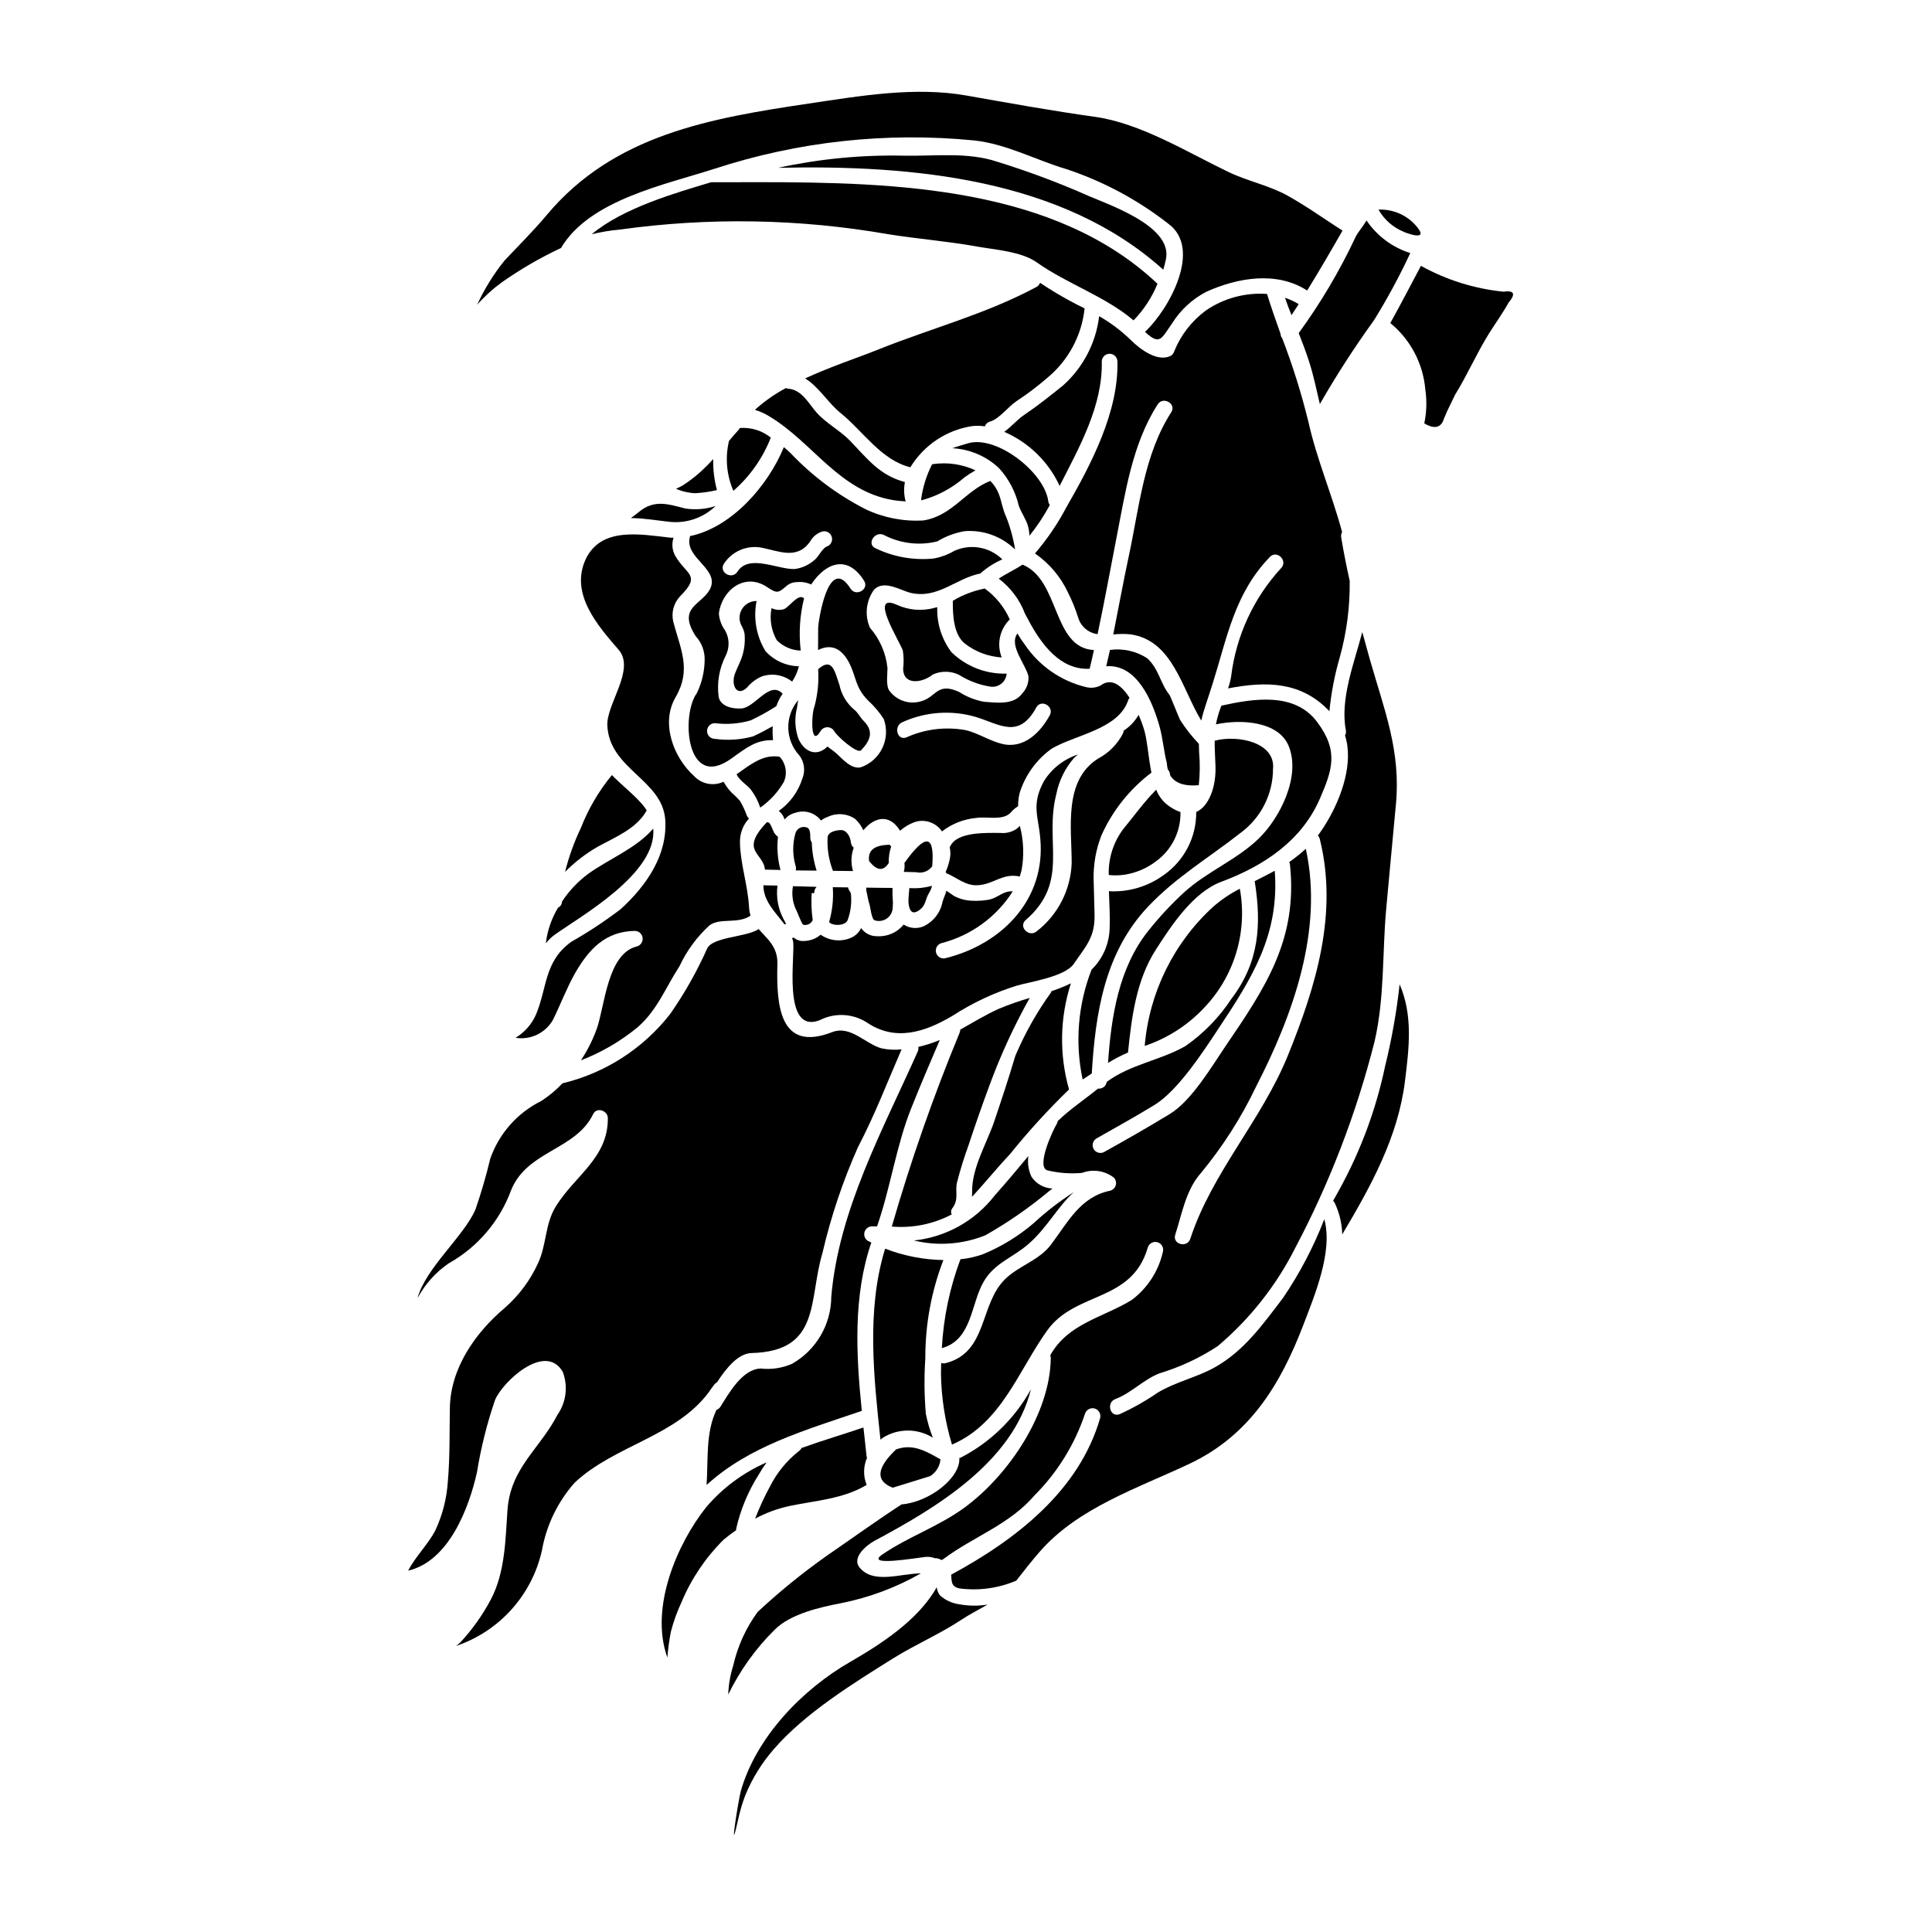
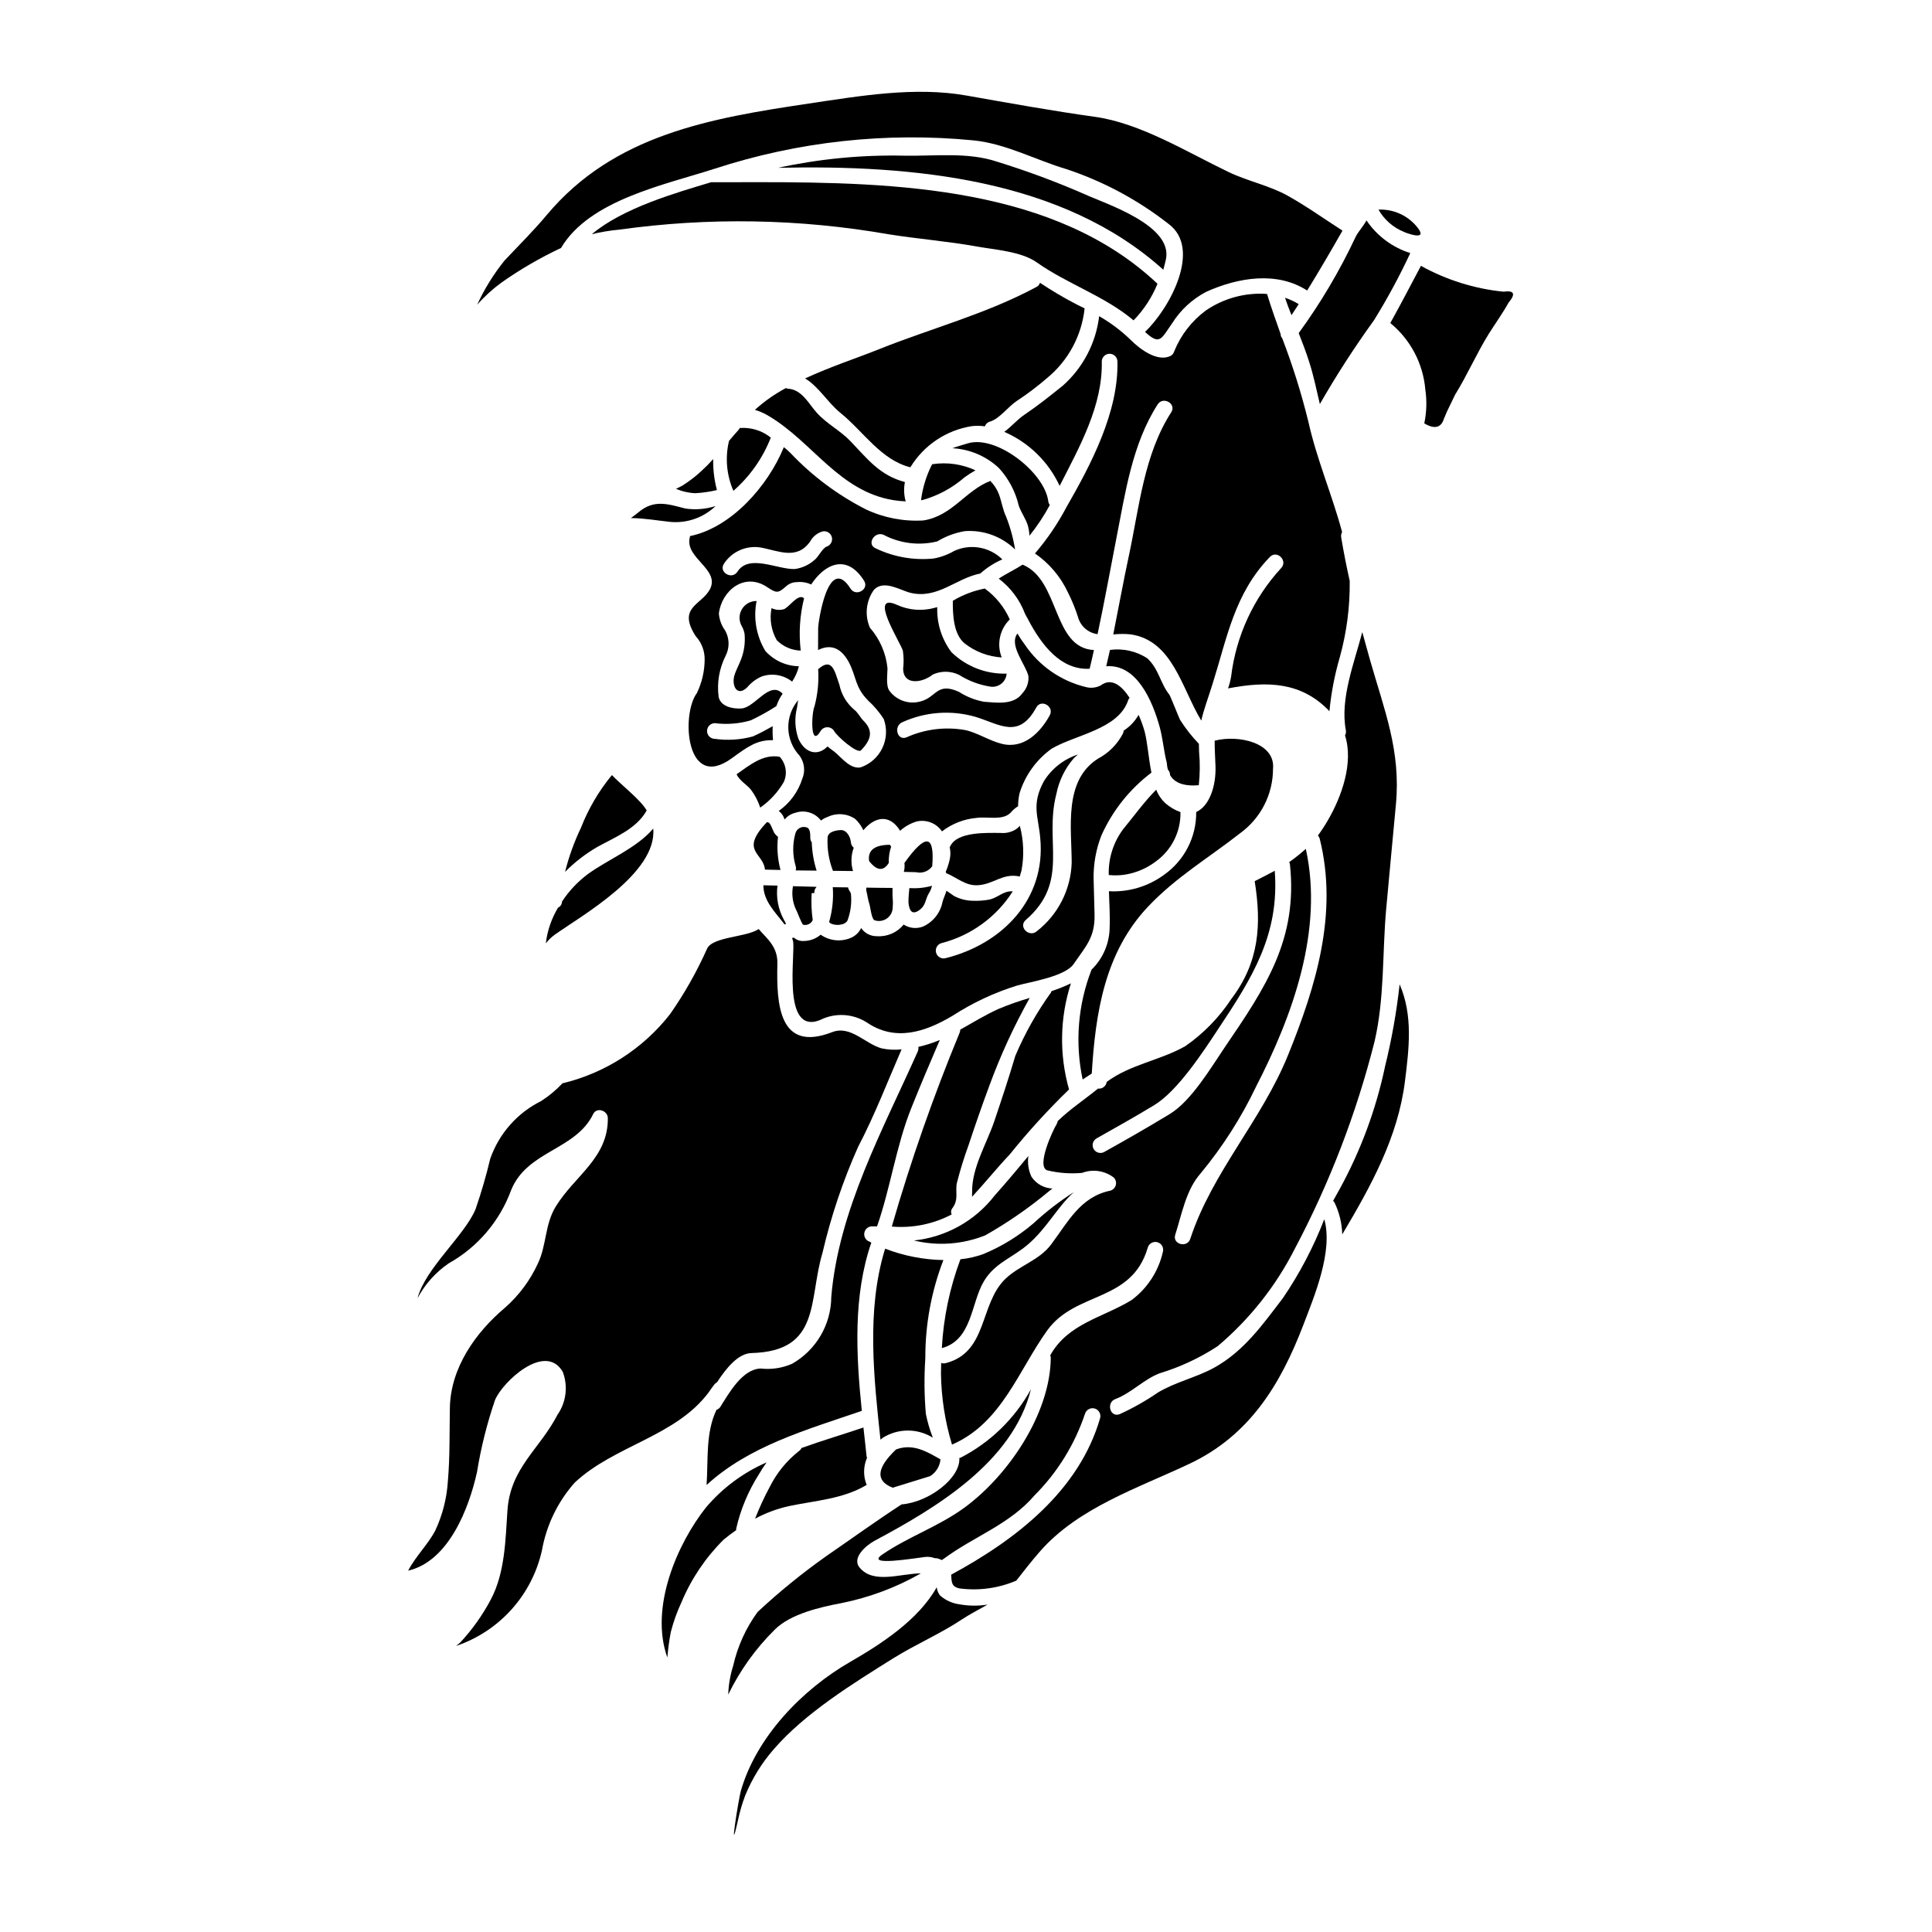
<svg xmlns="http://www.w3.org/2000/svg" fill="#000000" width="800px" height="800px" version="1.1" viewBox="144 144 512 512">
  <g>
    <path d="m404.95 299.95c-0.055 0-0.082 0.027-0.137 0.051-2.934 0.59-5.742 1.676-8.309 3.215-0.027 3.656 0.164 8.918 3.184 11.332 2.816 2.184 6.223 3.469 9.781 3.684-1.387-3.484-0.543-7.457 2.133-10.082-1.457-3.273-3.75-6.102-6.652-8.199z" />
    <path d="m416.14 307.6c0.168 0.219 0.301 0.461 0.395 0.719 3.492 6.566 8.531 13.301 16.23 12.91 0.395-1.633 0.789-3.293 1.137-4.961-11.055-0.555-8.977-18.617-18.926-22.633-2.047 1.359-4.348 2.383-6.297 3.711v0.004c3.133 2.359 5.535 5.559 6.926 9.227 0.18 0.328 0.348 0.691 0.535 1.023z" />
    <path d="m338.6 323.06c-0.746 2.754 0.789 5.676 3.438 3.074h-0.004c1.047-1.258 2.375-2.246 3.883-2.883 2.731-0.922 5.742-0.402 8.004 1.387 0.828-1.246 1.438-2.625 1.801-4.074-3.398-0.051-6.621-1.52-8.891-4.047-2.402-3.969-3.231-8.691-2.328-13.242-1.605-0.027-3.102 0.816-3.91 2.203-0.812 1.387-0.809 3.106 0.004 4.488 0.344 0.621 0.59 1.293 0.719 1.992 0.227 2.367-0.113 4.75-0.996 6.957-0.441 1.148-1.438 3.09-1.719 4.144z" />
    <path d="m421.8 276.8c-0.996-7.594-13.715-17.562-21.273-15.32-1.332 0.418-2.754 0.789-4.156 1.305 4.609 0.23 8.992 2.098 12.355 5.262 2.578 2.82 4.391 6.254 5.262 9.977 0.637 1.859 1.914 3.519 2.438 5.371h-0.004c0.223 0.844 0.355 1.707 0.395 2.578 2.047-2.543 3.852-5.269 5.402-8.145-0.238-0.293-0.387-0.652-0.418-1.027z" />
    <path d="m452.99 212.68c1.832-9.027-16.039-14.68-21.527-17.203h0.004c-7.566-3.305-15.312-6.18-23.199-8.617-7.812-2.633-16.621-1.438-24.766-1.605-11.18-0.238-22.348 0.84-33.277 3.215 35.656-0.809 75.328 2.906 102.06 27.008 0.262-0.938 0.512-1.879 0.703-2.797z" />
    <path d="m315.38 358.77c-0.504-0.809-1.086-1.559-1.746-2.246-2.16-2.363-5.016-4.598-7.477-7.121v0.004c-3.457 4.191-6.223 8.902-8.199 13.965-1.793 3.742-3.207 7.66-4.211 11.688 2.547-2.574 5.426-4.801 8.562-6.617 4.66-2.578 10.395-4.797 13.07-9.672z" />
    <path d="m391.21 322.75c2.207-1 4.742-0.969 6.926 0.082 2.562 1.621 5.43 2.691 8.422 3.148 1.023 0.125 2.051-0.176 2.848-0.828 0.797-0.656 1.289-1.605 1.363-2.633h-0.059c-5.422 0.152-10.676-1.895-14.562-5.68-2.59-3.43-3.922-7.644-3.766-11.938-0.277 0.078-0.582 0.164-0.859 0.219-3.234 0.863-6.672 0.586-9.727-0.789-7.871-3.606 0.691 9.668 1.473 12.102v0.004c0.234 1.562 0.262 3.152 0.078 4.723-0.008 4.555 5.066 3.859 7.863 1.59z" />
    <path d="m325.66 278.77c-4.516-1.133-8.266-2.551-12.465 0.996-0.395 0.336-1.109 0.891-1.996 1.523 3.543 0.031 7.258 0.691 10.5 1.027 4.402 0.387 8.754-1.148 11.938-4.211-2.574 0.828-5.301 1.055-7.977 0.664z" />
    <path d="m333.01 265.66c-1.023 1.141-2.106 2.234-3.242 3.266-1.527 1.402-3.18 2.664-4.934 3.769-0.469 0.277-1.078 0.555-1.688 0.832 1.617 0.711 3.352 1.109 5.117 1.18 1.93-0.109 3.852-0.387 5.734-0.832-0.715-2.676-1.051-5.445-0.988-8.215z" />
    <path d="m345.47 358.02c2.562-1.781 4.699-4.106 6.258-6.812 0.992-2.238 0.559-4.852-1.105-6.652-4.406-0.789-7.949 2.215-11.414 4.629 0.637 1.574 2.754 2.824 3.738 4.016 1.105 1.457 1.957 3.086 2.523 4.82z" />
    <path d="m384.01 276.87c-0.465-1.664-0.531-3.418-0.199-5.117-6.691-1.801-9.809-6.016-14.406-10.809-2.711-2.856-6.371-4.652-9-7.617-2.078-2.328-3.91-6.098-7.539-6.316-0.207-0.023-0.414-0.078-0.609-0.164-2.957 1.578-5.711 3.516-8.199 5.762 1.305 0.395 2.551 0.953 3.715 1.664 11.605 6.898 18.59 19.922 32.996 22.273h-0.004c1.074 0.168 2.16 0.277 3.246 0.324z" />
    <path d="m421.46 244.21c5.625-4.609 9.207-11.25 9.973-18.48-0.789-0.414-1.574-0.789-2.363-1.18h0.004c-3.254-1.695-6.414-3.57-9.465-5.609-0.148 0.484-0.488 0.887-0.941 1.109-13.355 7.176-27.762 10.91-41.695 16.484-5.57 2.242-12.855 4.625-19.617 7.754 3.633 2.188 5.988 6.398 9.445 9.199 6.016 4.875 10.668 12.41 18.453 14.352 3.566-5.863 9.539-9.855 16.32-10.91 1.141-0.121 2.293-0.105 3.43 0.055 0.203-0.617 0.703-1.086 1.332-1.25 2.441-0.664 4.902-4.016 7.086-5.457v0.004c2.809-1.848 5.492-3.875 8.039-6.07z" />
    <path d="m340.02 257.43c-0.051 0.148-0.129 0.289-0.223 0.414-0.859 0.941-1.715 1.941-2.578 2.965-0.027 0.082-0.055 0.164-0.082 0.277-0.988 4.348-0.559 8.898 1.219 12.988 4.387-3.84 7.789-8.676 9.918-14.102-2.324-1.871-5.281-2.781-8.254-2.543z" />
    <path d="m391.15 267.01c-0.027 0.027-0.055 0-0.109 0-0.055 0.109-0.109 0.191-0.164 0.305-1.395 2.805-2.324 5.816-2.754 8.918 0.027 0.117 0.047 0.238 0.055 0.363 4.223-1.137 8.129-3.223 11.426-6.094 0.93-0.68 1.898-1.301 2.906-1.859-3.543-1.641-7.492-2.211-11.359-1.633z" />
    <path d="m332.43 192.3c-9.117 2.754-23.246 6.734-31.609 13.777v-0.004c2.41-0.594 4.863-1 7.34-1.219 23.664-3.309 47.703-2.898 71.242 1.219 7.812 1.246 15.766 1.859 23.551 3.269 4.625 0.832 11.719 1.301 15.742 4.156 8.227 5.812 18.008 8.918 25.707 15.402 2.715-2.793 4.871-6.086 6.344-9.695-27.066-25.586-69.23-26.926-105.66-26.926-4.316-0.008-8.551 0.02-12.652 0.02z" />
-     <path d="m447.36 421.18c5.898-1.977 11.227-5.363 15.516-9.863 8.184-8.406 11.797-20.25 9.695-31.789-2.543 1.289-4.914 2.891-7.062 4.766-10.477 9.57-16.957 22.742-18.148 36.887z" />
    <path d="m422.65 406.67c-0.055 0.109-0.055 0.219-0.109 0.332v-0.004c-3.777 5.234-6.953 10.875-9.473 16.82-1.719 5.816-3.629 11.578-5.57 17.32-1.941 5.738-5.957 12.355-5.871 18.59 0 0.527 0 0.969-0.027 1.438 3.438-3.711 6.594-7.644 10.055-11.301v-0.004c4.859-6.035 10.086-11.762 15.652-17.148-2.621-9.215-2.449-19.004 0.496-28.117-1.668 0.801-3.391 1.492-5.152 2.074z" />
    <path d="m394.01 477.93c-5.281-0.094-10.504-1.113-15.43-3.016l-0.164 0.496c-4.793 16.016-2.856 33.578-1.082 50.117 0.191-0.137 0.395-0.336 0.609-0.5 4.055-2.543 9.203-2.555 13.27-0.023-0.805-2.051-1.422-4.164-1.855-6.32-0.422-4.902-0.465-9.828-0.137-14.738-0.031-8.895 1.59-17.715 4.789-26.016z" />
    <path d="m490.95 239.92c1.18 3.656 1.941 7.422 2.824 11.168v-0.004c4.391-7.652 9.18-15.07 14.352-22.219 3.551-5.734 6.762-11.676 9.613-17.793-4.734-1.5-8.824-4.551-11.609-8.66-0.789 1.496-2.328 3.148-2.91 4.434-4.191 8.938-9.23 17.453-15.051 25.43 0.977 2.519 1.969 5.039 2.781 7.644z" />
-     <path d="m493.74 355.75c3.32-7.648 5.117-12.719-0.691-20.422-5.957-7.977-16.82-6.203-25.348-4.328-0.082 0.246-0.195 0.469-0.281 0.691-0.512 1.387-0.906 2.816-1.18 4.269 6.949-1.473 16.531-0.691 19.223 5.625 3.41 8.059-2.297 19.223-7.871 24.629-5.789 5.625-13.715 8.754-19.723 14.211v-0.004c-3.43 3.144-6.606 6.555-9.504 10.191-7.894 9.84-9.891 22.828-10.723 35.074 1.691-1.055 3.461-1.973 5.293-2.754 0.941-9.305 2.188-19.25 7.426-27.34 4.043-6.297 9.84-15.125 17.258-17.898 11.27-4.188 21.301-10.867 26.121-21.945z" />
    <path d="m516.04 205.45c0.445 0.219 6.453 2.551 3.711-1.023-2.473-3.234-6.371-5.055-10.441-4.875 1.52 2.664 3.891 4.742 6.731 5.898z" />
    <path d="m381.46 528.12c-5.207 4.957-5.488 8.336-0.887 10.137 3.32-1.023 6.648-2.047 9.941-3.07v-0.004c1.547-0.973 2.551-2.613 2.719-4.434-3.66-2.078-7.289-4.297-11.773-2.629z" />
    <path d="m434.07 386.46c-0.082-3.098-0.164-6.231-0.246-9.332h-0.004c-0.094-3.992 0.602-7.969 2.047-11.691 2.945-6.59 7.512-12.328 13.273-16.676-0.789-3.91-1.051-8.148-1.832-11.02-0.422-1.465-0.949-2.902-1.574-4.293-0.961 1.695-2.32 3.129-3.961 4.184 0.004 0.273-0.062 0.547-0.195 0.785-1.48 2.84-3.789 5.156-6.621 6.648-9.172 5.844-6.949 18.398-6.949 27.621v0.004c-0.246 7.109-3.633 13.742-9.254 18.105-2.023 1.742-4.961-1.18-2.938-2.969 11.773-10.195 4.848-20.609 8.117-33.355v0.004c0.691-3.551 2.305-6.856 4.68-9.586 0.336-0.305 0.691-0.637 1.055-0.941-3.762 1.23-6.969 3.754-9.051 7.121-3.336 6.223-1.453 9.172-0.938 15.074 1.523 16.098-10 28.008-25.074 31.781-1.102 0.297-2.234-0.355-2.535-1.457-0.297-1.102 0.355-2.238 1.457-2.535 7.805-2.008 14.547-6.91 18.867-13.715-2.578-0.195-3.992 1.801-6.398 2.215l-0.004 0.004c-1.391 0.242-2.801 0.336-4.211 0.277-1.73-0.027-3.43-0.465-4.961-1.273-0.637-0.418-1.305-0.941-1.996-1.387-0.277 0.969-0.715 1.832-1.051 2.965h0.004c-0.562 2.891-2.492 5.332-5.18 6.535-1.695 0.652-3.594 0.453-5.117-0.527-1.723 2.121-4.363 3.266-7.086 3.078-1.668 0.027-3.242-0.785-4.184-2.164-0.539 1.133-1.465 2.035-2.606 2.551-2.656 1.184-5.738 0.883-8.117-0.785-1.215 1.039-2.75 1.625-4.348 1.66-1.004 0.098-2-0.223-2.758-0.887-0.164 0.027-0.305 0.082-0.469 0.109 0.086 0.227 0.16 0.461 0.223 0.695 0.832 2.965-3.188 25.074 7.148 21.059v-0.004c3.922-1.988 8.598-1.777 12.328 0.555 7.566 5.207 15.457 2.684 22.855-1.719 5.312-3.441 11.074-6.137 17.121-8.008 3.543-0.996 12.742-2.363 15.012-5.785 3.059-4.504 5.606-6.934 5.469-12.922z" />
-     <path d="m291.89 384.53c-1.738 2.891-2.844 6.121-3.242 9.473 0.676-0.875 1.469-1.648 2.363-2.297 6.926-4.934 27.207-16.289 26.098-28.117-4.406 5.18-11.965 8.172-17.203 11.969l-0.004-0.004c-2.734 2.031-5.094 4.527-6.969 7.371 0.004 0.691-0.406 1.324-1.043 1.605z" />
+     <path d="m291.89 384.53c-1.738 2.891-2.844 6.121-3.242 9.473 0.676-0.875 1.469-1.648 2.363-2.297 6.926-4.934 27.207-16.289 26.098-28.117-4.406 5.18-11.965 8.172-17.203 11.969l-0.004-0.004c-2.734 2.031-5.094 4.527-6.969 7.371 0.004 0.691-0.406 1.324-1.043 1.605" />
    <path d="m375.25 469h1.18c3.574-10.234 5.043-21.301 9.086-31.387 2.441-6.094 4.961-12.023 7.539-18.008l-0.004 0.004c-1.836 0.773-3.734 1.383-5.68 1.824 0.062 0.398 0.016 0.809-0.137 1.18-9.227 20.723-21 42.078-22.938 65.074-0.043 7.332-3.992 14.082-10.363 17.715-2.606 1.152-5.477 1.594-8.312 1.273-4.848 0.109-8.395 6.453-10.695 10.113h0.004c-0.238 0.395-0.613 0.688-1.051 0.828-2.938 6.152-2.16 13.188-2.633 19.922 11.305-10.332 26.184-14.52 41.141-19.645-1.523-14.957-2.328-30.473 2.523-44.598l-0.004-0.004c-0.312-0.129-0.617-0.277-0.914-0.441-0.805-0.512-1.16-1.508-0.863-2.414 0.293-0.906 1.168-1.5 2.121-1.438z" />
-     <path d="m312.81 394.81c-7.785 1.828-8.504 15.566-10.629 21.746-1.066 2.977-2.488 5.812-4.238 8.445 5.441-2.094 10.512-5.051 15.016-8.754 5.289-4.598 7.394-10.5 11.109-16.18 1.918-4.109 4.629-7.801 7.977-10.859 2.91-2.074 7.477-0.246 10.859-2.547-0.219-0.703-0.352-1.43-0.395-2.16-0.336-6.152-2.301-11.305-2.414-17.344h0.004c-0.035-2.309 0.816-4.539 2.383-6.234-0.254-0.23-0.453-0.512-0.582-0.832-0.477-1.336-1.078-2.625-1.801-3.848-0.688-0.781-1.43-1.512-2.219-2.188-0.824-0.871-1.539-1.84-2.133-2.883-2.684 1.258-5.875 0.617-7.871-1.574-5.32-4.793-8.895-13.91-4.82-20.859 4.234-7.285 1.305-12.66-0.609-19.887v-0.004c-0.617-2.465 0.086-5.074 1.855-6.898 5.648-5.652 1.523-5.594-1.363-10.664-0.809-1.465-0.969-3.203-0.438-4.793-0.246 0-0.527 0.023-0.789 0-7.969-0.867-18.41-2.996-22.523 5.762-4.156 9.113 3.129 17.453 8.754 23.934 4.516 5.211-3.242 14.379-2.992 20.031 0.496 11.664 14.652 14.379 15.352 25.074 0.609 9.418-5.07 17.48-11.828 23.656v-0.004c-4.152 3.164-8.512 6.043-13.051 8.621-7.203 5.148-6.394 12.16-9.336 19.195-1.113 2.613-3.023 4.805-5.453 6.262 3.957 0.641 7.894-1.242 9.891-4.723 2.019-4.074 3.656-8.48 5.902-12.441 3.684-6.398 8.09-11.051 15.848-11.164v0.004c1.031 0.027 1.887 0.801 2.019 1.824 0.137 1.023-0.496 1.992-1.484 2.285z" />
    <path d="m417.36 455.87c-0.812-1.715-1.102-3.633-0.828-5.512-2.91 3.488-5.82 6.981-8.867 10.387h-0.004c-5.207 6.773-12.969 11.113-21.469 11.996 6.309 1.527 12.934 1.043 18.953-1.383 6-3.41 11.684-7.352 16.977-11.777 0.25-0.191 0.5-0.395 0.789-0.609-2.238-0.086-4.305-1.238-5.551-3.102z" />
    <path d="m373.65 529.95c-0.246-2.519-0.555-5.07-0.832-7.648-5.117 1.746-10.805 3.41-16.402 5.434-0.172 0.363-0.445 0.672-0.785 0.887-3.164 2.508-5.746 5.676-7.566 9.281-1.5 2.766-2.82 5.625-3.957 8.559 2.809-1.508 5.812-2.625 8.922-3.32 7.086-1.496 14.352-1.859 20.641-5.625-0.934-2.32-0.895-4.918 0.109-7.207-0.047-0.137-0.102-0.219-0.129-0.359z" />
    <path d="m404.76 483.52c2.883-4.848 7.512-6.152 11.719-9.781 4.988-4.293 7.731-9.891 12.105-13.824v0.004c-3.801 2.43-7.379 5.199-10.691 8.266-3.969 3.391-8.449 6.141-13.27 8.145-1.965 0.715-4.012 1.184-6.094 1.387-2.832 7.551-4.496 15.492-4.934 23.547 8.09-2.176 7.676-11.91 11.164-17.742z" />
    <path d="m400.74 447.3c1.715-5.207 3.543-10.441 5.457-15.598 2.938-8.02 6.516-15.793 10.691-23.242-2.809 0.812-5.566 1.781-8.266 2.91-3.656 1.664-6.871 3.66-10.141 5.488l0.004-0.004c-0.016 0.305-0.082 0.605-0.199 0.887-6.93 16.758-12.926 33.887-17.949 51.309 5.488 0.469 10.996-0.645 15.871-3.215-0.273-0.566-0.184-1.238 0.227-1.715 1.742-2.387 0.609-4.406 1.18-6.758 0.871-3.406 1.918-6.762 3.125-10.062z" />
    <path d="m484.54 222.91c0.527 1.555 1.109 3.106 1.715 4.602 0.637-0.969 1.305-1.941 1.914-2.91-1.141-0.703-2.356-1.27-3.629-1.691z" />
    <path d="m331.79 513.02c0.332-0.5 0.691-1.027 1.078-1.523 0.055-0.082 0.109-0.141 0.164-0.223 0.113-0.137 0.195-0.277 0.309-0.414 0.184-0.219 0.41-0.395 0.664-0.527 2.41-3.684 5.57-7.676 9.172-7.758 18.422-0.5 15.043-14.016 18.781-26.508 2.242-9.656 5.402-19.074 9.445-28.125 4.406-8.422 7.758-17.176 11.523-25.848h0.004c-1.777 0.195-3.574 0.102-5.32-0.273-4.293-1.18-8.203-6.18-13.078-4.293-14.07 5.461-14.793-7.285-14.516-18.145 0.109-4.547-2.754-6.598-4.961-9.172-3.266 2.215-12.273 1.996-13.684 5.234-2.707 6.059-5.981 11.848-9.777 17.285-7.16 9.176-17.219 15.648-28.535 18.363-1.68 1.781-3.57 3.356-5.625 4.684-6.336 3.141-11.191 8.637-13.52 15.316-1.078 4.531-2.383 9.008-3.906 13.406-2.965 7.012-13.297 15.625-15.352 23.523 1.969-3.699 4.805-6.863 8.266-9.227 7.648-4.285 13.508-11.164 16.531-19.391 4.238-10.5 17.121-10.578 21.746-20.168 0.945-1.938 3.852-0.914 3.883 1.055 0.109 10.578-8.727 15.234-13.777 23.406-2.965 4.82-2.41 10.234-4.762 15.152-2.051 4.465-5.012 8.445-8.699 11.691-7.84 6.594-14.488 16.016-14.625 26.652-0.113 6.453 0.027 12.887-0.527 19.309-0.281 4.527-1.406 8.965-3.328 13.078-1.887 3.652-5.289 6.949-7.203 10.664 10.805-2.519 16.137-16.648 18.23-26.039l0.004-0.004c1.051-6.512 2.652-12.926 4.789-19.172 1.914-4.723 13.273-15.484 17.953-7.477 1.438 3.781 0.918 8.031-1.387 11.359-4.723 9.141-12.492 14.07-13.27 25.348-0.527 7.812-0.637 16.531-4.406 23.617h0.004c-2.168 4.098-4.859 7.898-8.012 11.301-0.379 0.371-0.785 0.715-1.215 1.023 11.504-3.883 20.141-13.496 22.773-25.348 1.184-6.656 4.18-12.855 8.66-17.922 10.539-9.895 26.723-12.195 35.504-23.914z" />
    <path d="m276.93 218.86c4.973-3.5 10.242-6.562 15.746-9.145 7.566-12.801 27.652-16.758 40.699-21v0.004c22.121-7.223 45.5-9.781 68.664-7.512 8.66 0.891 16.488 5.238 24.688 7.648h-0.004c9.738 3.246 18.844 8.137 26.926 14.461 8.949 6.57 0.336 22.434-6.203 28.645 4.016 3.738 4.328 1.719 7.176-2.269 2.223-3.547 5.348-6.434 9.055-8.367 8.422-3.793 18.727-5.512 26.734-0.332 3.215-5.207 6.297-10.5 9.363-15.875-4.902-3.148-9.5-6.453-14.625-9.309-4.961-2.715-10.582-3.82-15.598-6.234-10.91-5.234-23.352-12.965-35.457-14.625-11.141-1.551-22.684-3.637-33.828-5.606-13.777-2.465-28.367 0.082-41.996 2.106-25.957 3.879-51.531 8.203-69.371 29.52-3.519 4.211-7.477 8.117-11.219 12.105v0.004c-2.887 3.582-5.312 7.508-7.231 11.688 1.934-2.203 4.109-4.184 6.481-5.906z" />
    <path d="m501.69 297.96c-0.859-3.883-1.633-7.758-2.269-11.605-0.066-0.469 0.023-0.945 0.25-1.359-2.633-9.84-6.758-19.336-8.973-29.395h-0.004c-1.836-7.461-4.141-14.801-6.898-21.969-0.273-0.305-0.422-0.699-0.418-1.109-1.242-3.492-2.492-7.012-3.602-10.629v0.004c-5.742-0.414-11.453 1.129-16.203 4.375-3.731 2.754-6.625 6.484-8.371 10.777-0.145 0.52-0.48 0.965-0.938 1.25-3.492 1.742-8.117-1.715-10.582-4.184h-0.004c-2.519-2.453-5.336-4.578-8.391-6.32-0.852 7.102-4.273 13.645-9.617 18.398-3.348 2.684-6.594 5.289-10.168 7.703-2.023 1.359-3.492 3.211-5.371 4.543 6.488 2.809 11.711 7.906 14.684 14.32 5.289-10.363 11.441-21.277 11.168-33.023h-0.004c0.051-1.109 0.965-1.984 2.078-1.984 1.113 0 2.027 0.875 2.074 1.984 0.336 13.465-7.008 27.344-13.547 38.73-2.305 4.367-5.094 8.457-8.309 12.203 3.793 2.609 6.816 6.188 8.754 10.363 1.059 2.098 1.949 4.273 2.66 6.512 0.656 2.41 2.699 4.191 5.18 4.512 1.801-8.445 3.352-17.035 4.988-25.43 2.363-12.023 4.184-24.961 10.941-35.461 1.441-2.242 5.043-0.164 3.602 2.074-7.258 11.25-8.477 25.191-11.219 37.953-1.496 6.953-2.754 13.965-4.156 20.945v0.004c1.52-0.172 3.051-0.184 4.57-0.031 11.168 1.609 13.547 14.242 18.754 22.855 0.691-3.047 1.801-5.871 3.019-9.809 3.852-12.203 5.762-23.848 15.18-33.574 1.887-1.914 4.82 1.023 2.969 2.965-7.301 7.934-11.93 17.949-13.242 28.648-0.172 1.105-0.449 2.188-0.832 3.238 10.391-1.992 19.449-1.77 26.871 6.043 0.465-4.852 1.387-9.645 2.754-14.324 1.82-6.574 2.703-13.375 2.621-20.195z" />
    <path d="m359.8 380.68c-0.043-0.613 0.18-1.219 0.609-1.66l-6.262-0.168c-0.379 2.059-0.117 4.184 0.746 6.09 0.395 0.609 1.551 4.019 1.996 4.129 1.023 0.238 2.07-0.285 2.492-1.246-0.34-2.363-0.43-4.758-0.277-7.144z" />
    <path d="m359.13 367.24c-0.238-0.324-0.375-0.707-0.395-1.109 0-0.742 0.055-2.41-0.789-2.793-0.633-0.273-1.352-0.254-1.969 0.055-0.613 0.312-1.059 0.879-1.215 1.551-0.766 2.824-0.727 5.809 0.109 8.613 0.113 0.363 0.113 0.746 0 1.109 1.859 0.027 3.711 0.059 5.543 0.059-0.77-2.426-1.203-4.941-1.285-7.484z" />
    <path d="m351.68 305.46c-1.07 0.301-2.215 0.191-3.211-0.305-0.578 2.91-0.086 5.93 1.387 8.508 1.684 1.695 3.953 2.684 6.344 2.754-0.547-4.633-0.246-9.328 0.887-13.855-1.559-1.48-4.074 2.539-5.406 2.898z" />
    <path d="m363.95 388.59c1.18 0.832 3.961 0.719 4.652-0.664v-0.004c0.855-2.289 1.156-4.746 0.887-7.176-0.117-0.258-0.258-0.508-0.414-0.746-0.172-0.25-0.285-0.531-0.336-0.832-1.359-0.027-2.688-0.027-4.043-0.055 0.223 3.109-0.105 6.231-0.973 9.223 0.062 0.094 0.137 0.18 0.227 0.254z" />
    <path d="m483.99 488c-5.289 6.922-10.332 14.098-18.227 18.453-4.723 2.602-10.195 3.762-14.879 6.566v-0.004c-3.219 2.223-6.629 4.152-10.195 5.766-2.519 0.941-3.602-3.078-1.105-4.019 4.262-1.605 7.562-5.262 11.773-6.84 5.434-1.648 10.605-4.066 15.352-7.18 8.484-7.168 15.445-15.969 20.465-25.875 9.203-17.395 16.293-35.828 21.109-54.906 2.66-11.5 2.023-23.191 3.047-34.797 0.832-9.309 1.746-18.672 2.606-28.035 1.332-14.129-3.074-24.961-6.867-38.23-0.691-2.438-1.387-4.934-2.051-7.394-2.078 8.035-5.961 17.711-4.348 26.039h-0.004c0.09 0.461 0.008 0.941-0.223 1.352 2.328 7.207-0.914 16.262-4.488 22.387v0.004c-0.82 1.422-1.715 2.801-2.688 4.129 0.219 0.246 0.379 0.535 0.473 0.852 4.934 19.781-0.996 39.066-8.34 57.211-7.008 17.398-20.168 31.141-25.957 48.805-0.832 2.551-4.816 1.469-3.988-1.078 1.77-5.488 2.82-11.859 6.758-16.293v0.004c5.816-7.035 10.75-14.758 14.68-22.996 9.699-18.836 17.898-41.473 13.16-62.977l0.004 0.004c-1.23 1.105-2.516 2.152-3.856 3.129-0.164 0.109-0.359 0.219-0.551 0.359v-0.004c0.094 0.195 0.16 0.398 0.195 0.609 2.133 19.895-6.453 32.633-17.258 48.48-3.629 5.348-8.836 14.215-14.598 17.711-5.762 3.5-11.441 6.758-17.32 10.027v0.004c-0.988 0.574-2.254 0.238-2.828-0.746-0.574-0.988-0.238-2.254 0.75-2.828 5.18-2.938 10.332-5.789 15.402-8.891 6.125-3.742 12.883-14.102 16.758-19.977 9.172-13.777 16.348-25.191 15.07-42.055-1.742 0.945-3.519 1.832-5.316 2.754 1.855 11.578 1.18 21.5-6.18 31.191-3.231 4.918-7.371 9.172-12.203 12.527-6.691 3.797-14.562 4.82-20.832 9.473-0.148 1.125-1.176 1.914-2.301 1.773-3.492 2.859-7.422 5.434-10.695 8.621l0.004-0.004c-0.043 0.305-0.148 0.598-0.305 0.859-0.969 1.551-5.512 11.277-2.41 12.203v-0.004c3 0.723 6.098 0.945 9.168 0.668 2.836-1.074 6.023-0.602 8.422 1.246 0.516 0.531 0.711 1.289 0.52 2-0.195 0.711-0.75 1.27-1.457 1.465-7.922 1.602-11.25 8.363-15.707 14.293-3.184 4.211-8.477 5.57-12.105 9.09-6.926 6.691-4.598 19.449-15.82 22.328l-0.004-0.004c-0.391 0.109-0.801 0.09-1.18-0.055-0.031 0.969-0.055 1.914-0.055 2.91 0.102 6.328 1.078 12.613 2.902 18.672 0.031 0.027 0.055 0.027 0.086 0.051s0.082-0.051 0.137-0.078c12.965-5.734 17.398-19.504 25.012-30.141 7.512-10.5 22.359-7.34 26.656-21.938l0.004-0.004c0.297-1.109 1.438-1.766 2.547-1.469 1.109 0.301 1.766 1.438 1.469 2.547-1.152 5.133-4.106 9.68-8.332 12.812-7.699 4.68-16.816 6.176-21.523 14.625h0.004c0.105 0.25 0.152 0.52 0.137 0.789-0.195 14.652-11.141 30.945-22.828 39.535-6.871 5.043-14.93 7.731-21.828 12.465-4.723 3.242 8.66 0.945 11.414 0.637 0.844-0.09 1.699 0.023 2.492 0.332 0.277-0.023 0.559 0.004 0.828 0.086 0.359 0.117 0.711 0.254 1.055 0.41 0.191-0.137 0.414-0.277 0.609-0.414 7.918-5.871 17.371-9.004 24.008-16.793l0.004 0.004c6.043-6.07 10.602-13.457 13.324-21.582 0.34-1.066 1.461-1.676 2.543-1.379 1.078 0.301 1.73 1.398 1.473 2.488-5.504 19.18-22.125 32.168-39.492 41.547 0.164 1.633-0.137 3.211 2.297 3.656 5.062 0.652 10.211-0.055 14.906-2.051 0.027-0.027 0.027 0 0.055-0.027 2.051-2.633 4.102-5.238 6.297-7.758 10.141-11.578 25.957-16.758 39.562-23.188 15.875-7.477 24.129-20.887 30.227-36.848 2.797-7.363 7.949-19.418 5.539-27.977h-0.004c-2.84 7.356-6.516 14.363-10.953 20.887z" />
    <path d="m511.06 426.59c-2.387 11.348-6.43 22.281-12 32.453-0.609 1.055-1.18 2.106-1.77 3.188 0.148 0.152 0.277 0.32 0.395 0.5 1.254 2.625 1.945 5.484 2.023 8.395 7.566-12.719 14.77-25.711 16.621-40.59 1.082-8.699 2.16-17.453-1.414-25.684v0.004c-0.805 7.32-2.094 14.582-3.856 21.734z" />
    <path d="m542.45 221.3c-7.684-0.773-15.129-3.102-21.887-6.848-2.715 5.07-5.316 10.168-8.117 15.152v0.004c5.352 4.387 8.699 10.75 9.281 17.645 0.438 2.977 0.344 6.008-0.277 8.949 2.715 1.605 4.465 1.18 5.211-1.246 0.277-0.664 0.578-1.359 0.859-2.019 0.719-1.445 1.414-2.914 2.106-4.352 3.266-5.262 5.707-10.969 8.973-16.203 1.719-2.715 3.629-5.375 5.184-8.172 1.965-2.332 1.496-3.305-1.332-2.91z" />
    <path d="m366.94 568.85c7.414-1.48 14.539-4.144 21.105-7.894-5.512 0.059-12.547 2.91-16.234-1.523-2.188-2.633 1.832-5.957 3.91-7.086 16.375-8.754 36.68-20.832 41.5-40.195v0.004c-4.273 7.766-10.762 14.086-18.645 18.145-0.109 0.039-0.219 0.066-0.336 0.078 0.309 5.324-8.035 11.723-15.32 12.305-6.648 4.328-13.41 9.199-19.922 13.684h0.004c-6.402 4.523-12.492 9.477-18.227 14.82-3.117 4.269-5.324 9.137-6.484 14.297-0.777 2.457-1.215 5.012-1.301 7.59 3.102-6.391 7.269-12.211 12.328-17.203 4.164-4.176 12.109-5.981 17.621-7.019z" />
    <path d="m339.1 549.11c1.16-5.09 3.184-9.941 5.981-14.348 0.637-1.105 1.332-2.18 2.078-3.215-6.199 2.695-11.695 6.781-16.066 11.941-7.449 9.391-15.043 26.398-10.234 39.781 0.18-2.277 0.484-4.539 0.914-6.785 0.707-2.731 1.664-5.391 2.856-7.949 2.598-6.191 6.391-11.809 11.16-16.531 1.027-0.855 2.133-1.684 3.297-2.492h0.004c-0.012-0.133-0.008-0.27 0.012-0.402z" />
    <path d="m398.22 569.15c-1.918-0.254-3.715-1.086-5.152-2.387-0.453-0.625-0.738-1.359-0.828-2.133-4.793 8.617-14.742 15.07-22.828 19.727-12.938 7.422-25.016 20.055-29.086 34.27-0.582 2.047-3.297 19.113-0.746 7.727l-0.004 0.004c0.473-2.246 1.121-4.449 1.934-6.594 1.82-4.438 4.359-8.547 7.512-12.164 8.266-9.586 21.055-17.48 31.691-24.133 5.871-3.656 12.465-6.481 18.199-10.305 1.859-1.246 4.375-2.547 6.816-3.938l0.004 0.004c-2.492 0.402-5.031 0.375-7.512-0.078z" />
    <path d="m431 430.02c0.789-0.527 1.574-1.023 2.328-1.523 0.969-15.93 3.379-32.023 14.906-44.219 7.449-7.871 15.984-12.852 24.379-19.445l-0.004 0.004c5.488-3.957 8.746-10.305 8.754-17.066 0.691-6.953-9.172-9.117-15.461-7.477-0.027 2.164 0.141 4.328 0.219 6.816 0.168 5.289-1.66 10.555-5.117 12.078h0.004c0.07 6.613-3.121 12.84-8.531 16.648-4.215 3.098-9.379 4.637-14.602 4.348 0.082 3.293 0.336 6.566 0.195 9.5v0.004c-0.02 4.25-1.746 8.312-4.793 11.273-3.617 9.27-4.438 19.398-2.363 29.129 0.031-0.043 0.059-0.07 0.086-0.07z" />
    <path d="m450.41 353.28c-3.215 3.211-5.988 7.121-8.812 10.523v0.004c-2.578 3.488-3.906 7.742-3.766 12.078 1.457 0.16 2.93 0.121 4.375-0.109 2.965-0.488 5.762-1.699 8.148-3.519 4.172-3.023 6.594-7.898 6.481-13.047-1.422-0.504-2.734-1.266-3.879-2.246-1.125-1.012-1.996-2.273-2.547-3.684z" />
    <path d="m461.69 352.09c0.32-2.926 0.348-5.879 0.082-8.809-0.027-0.746-0.055-1.469-0.055-2.16-1.867-1.945-3.535-4.07-4.984-6.348-0.309-0.582-2.578-6.344-2.824-6.648-2.469-3.106-2.797-6.871-5.902-9.699v0.004c-2.918-1.879-6.406-2.656-9.844-2.191-0.332 1.441-0.668 2.883-1 4.328 8.148-0.664 12.301 9.336 14.168 16.098 0.859 3.148 1.082 6.394 1.887 9.523l0.004 0.004c0.027 0.594 0.121 1.18 0.273 1.75 0.383 0.391 0.594 0.918 0.582 1.469 1.219 2.102 3.738 3.012 7.613 2.68z" />
    <path d="m369.49 367.16c-0.137-1.387-1.133-3.293-2.754-3.184-1.18 0.078-3.148 0.395-3.406 1.828v-0.004c-0.18 3.059 0.305 6.121 1.41 8.977 1.77 0.027 3.543 0.059 5.316 0.059h0.004c-0.613-2.027-0.547-4.195 0.191-6.18-0.453-0.371-0.73-0.914-0.762-1.496z" />
    <path d="m361.46 337.74c0.379-0.633 1.062-1.016 1.801-1.016 0.738 0 1.422 0.383 1.801 1.016 0.664 1.305 6.152 6.152 7.121 5.098 2.41-2.519 3.519-4.961 0.691-7.785-1-0.996-1.414-2.16-2.578-3.047-1.973-1.691-3.324-3.992-3.848-6.539-1.246-3.543-1.883-7.422-5.625-4.129 0.211 3.312-0.117 6.637-0.969 9.84-0.832 1.883-1.18 11.246 1.605 6.562z" />
    <path d="m350.84 374.55c-0.766-2.859-0.992-5.836-0.664-8.781-0.402-0.305-0.746-0.68-1.023-1.105-0.277-0.473-1-2.633-1.496-2.688-0.137-0.027-0.277-0.082-0.418-0.113-7.34 7.758-0.914 8.066-0.523 12.594z" />
    <path d="m352.31 388.85c-0.18-0.406-0.379-0.801-0.605-1.18-1.492-2.742-2.074-5.883-1.664-8.977l-3.738-0.086c0 4.215 3.184 7.148 5.598 10.363 0.133-0.051 0.27-0.094 0.41-0.121z" />
    <path d="m361.57 361.45c0.543-0.422 1.152-0.75 1.805-0.973 2.332-1.113 5.082-0.914 7.231 0.527 0.926 0.852 1.668 1.879 2.188 3.023 2.754-3.324 6.785-4.656 9.75 0.137 1.266-1.141 2.769-1.984 4.402-2.469 2.562-0.582 5.219 0.461 6.691 2.637 2.633-2.039 5.797-3.277 9.113-3.574 2.754-0.441 7.086 0.832 9.145-1.469 0.547-0.645 1.191-1.195 1.91-1.633 0-1.168 0.133-2.328 0.395-3.465 1.48-4.762 4.477-8.91 8.535-11.809 6.297-3.684 17.711-5.117 20.25-12.832 0.086-0.227 0.207-0.441 0.363-0.633-2.078-3.188-4.766-5.461-7.703-3.242-1.211 0.605-2.602 0.746-3.906 0.395-6.59-1.602-12.344-5.602-16.137-11.223-0.723-0.945-1.379-1.934-1.969-2.965-2.363 3.129 2.188 8.172 2.91 11.305 0.133 1.676-0.453 3.324-1.609 4.543-2.269 3.184-6.84 2.492-10.195 2.242-2.359-0.441-4.606-1.332-6.621-2.633-5.871-2.629-5.871 1.387-10.086 2.523-3.109 0.914-6.461-0.227-8.367-2.856-0.941-1.355-0.469-4.461-0.469-5.902-0.398-3.981-2.027-7.734-4.656-10.75-1.453-3.328-1.031-7.18 1.109-10.109 2.66-2.66 6.926 0.191 9.641 0.859 7.203 1.719 12.105-3.879 18.5-5.117v-0.004c1.734-1.551 3.707-2.812 5.844-3.738-3.379-3.328-8.461-4.223-12.77-2.242-1.711 1.004-3.586 1.688-5.539 2.019-5.242 0.508-10.523-0.43-15.27-2.715-2.465-1.027-0.332-4.625 2.106-3.574 4.367 2.305 9.422 2.922 14.215 1.746 2.227-1.352 4.688-2.273 7.258-2.715 4.887-0.379 9.699 1.34 13.246 4.723 0.035 0.066 0.082 0.133 0.137 0.191-0.477-2.996-1.277-5.93-2.387-8.754-0.914-1.883-1.18-4.047-1.938-6.039-0.508-1.285-1.273-2.453-2.246-3.434-6.648 2.574-10.082 9.281-17.754 10.473-5.246 0.309-10.484-0.703-15.238-2.941-7.461-3.801-14.215-8.848-19.973-14.93-0.555-0.547-1.137-1.066-1.75-1.551-4.234 10.332-13.934 21.328-24.902 23.574 0.012 0.082 0.012 0.168 0 0.254-1.551 5.598 8.266 8.531 5.234 13.961-2.269 4.07-8.617 4.684-3.684 12.301v-0.004c1.57 1.719 2.418 3.973 2.363 6.301-0.031 3.051-0.738 6.062-2.074 8.809-4.211 5.625-2.941 26.156 9.281 17.23 4.098-2.965 6.617-4.902 10.914-4.766-0.117-1.234-0.145-2.477-0.09-3.711-1.715 0.973-3.461 1.914-5.262 2.715-3.273 0.891-6.695 1.109-10.055 0.637-1.148 0-2.078-0.93-2.078-2.078 0-1.148 0.93-2.078 2.078-2.078 3.184 0.406 6.418 0.152 9.5-0.746 2.348-1.105 4.613-2.363 6.789-3.769 0.391-1.172 0.949-2.281 1.664-3.293-3.434-3.633-7.285 3.625-10.859 3.902-2.133 0.168-5.543-0.395-6.098-3.043-0.5-3.746 0.148-7.551 1.855-10.922 1.078-2.109 1.027-4.621-0.137-6.688-0.965-1.32-1.543-2.887-1.66-4.516 0.746-6.066 6.785-11.02 12.797-6.984 2.715 1.797 2.941 1.574 5.32-0.469 0.766-0.578 1.703-0.879 2.66-0.859 1.262-0.125 2.535 0.098 3.684 0.637 3.519-5.375 9.391-8.336 14.016-0.996 1.441 2.269-2.16 4.328-3.574 2.102-5.984-9.473-8.59 9.09-8.59 10.363 0 1.969 0 3.938-0.027 5.902 2.965-1.496 5.875-0.969 8.117 3.148 2.078 3.906 1.574 6.621 5.156 10.234 1.578 1.445 2.965 3.082 4.125 4.875 0.926 2.512 0.797 5.289-0.355 7.703-1.152 2.418-3.231 4.266-5.762 5.129-2.469 0.496-4.656-2.078-6.262-3.543-0.914-0.863-1.77-1.336-2.519-1.996-2.523 2.602-5.875 1.883-7.676-1.969-0.965-2.676-1.102-5.582-0.395-8.34 0.082-0.664 0.191-1.328 0.305-1.969-3.621 4.273-3.477 10.574 0.328 14.684 1.332 1.777 1.617 4.133 0.75 6.18-1.098 3.438-3.285 6.422-6.231 8.504 0.453 0.348 0.836 0.781 1.133 1.273 0.164 0.32 0.312 0.652 0.445 0.992 0.703-0.891 1.688-1.516 2.797-1.77 2.477-0.871 5.231-0.047 6.816 2.043zm21.582-26.066c6.109-2.777 13.008-3.269 19.449-1.387 6.398 1.969 11.387 5.957 16.016-2.496 1.27-2.363 4.871-0.277 3.57 2.078-2.519 4.602-6.922 9.004-12.715 7.539-3.215-0.789-6.734-3.074-9.754-3.656-5.238-0.918-10.633-0.242-15.484 1.938-2.469 1.023-3.519-2.992-1.082-4.016zm-20.027-46.547c-1.137 0.336-2.273 2.856-3.324 3.602-1.461 1.289-3.277 2.113-5.207 2.363-4.574 0.137-12.105-4.07-15.156 0.691-1.441 2.273-5.043 0.168-3.598-2.078h-0.004c2.098-3.227 5.894-4.922 9.695-4.328 4.762 0.855 9.613 3.434 13.156-1.574h0.004c0.699-1.305 1.898-2.273 3.324-2.684 1.074-0.219 2.129 0.434 2.422 1.488 0.293 1.055-0.281 2.156-1.312 2.519z" />
    <path d="m373.59 380.07c0.305 1.18 0.414 2.363 0.832 3.602 0.25 0.789 0.555 4.102 1.441 4.238h-0.004c1.117 0.344 2.328 0.133 3.262-0.57 0.934-0.699 1.477-1.805 1.461-2.973 0-0.395 0.023-0.789 0.055-1.18-0.113-1.289-0.148-2.582-0.109-3.875-2.332 0-4.629-0.055-6.953-0.082-0.016 0.258-0.016 0.531 0.016 0.84z" />
    <path d="m394.62 375.05c0.074 0.113 0.129 0.234 0.168 0.363 2.754 1.105 5.016 3.348 8.285 3.184 4.238-0.223 6.484-3.184 10.941-2.363l0.219 0.082c0.168-0.527 0.336-1.082 0.473-1.605v0.004c0.738-3.938 0.586-7.988-0.441-11.859-0.301 0.348-0.645 0.652-1.027 0.91-1.238 0.781-2.699 1.121-4.156 0.969-3.383 0-11.359-0.395-13.215 3.465h0.004c-0.051 0.113-0.117 0.215-0.199 0.309 0.238 1 0.258 2.039 0.055 3.047-0.242 1.199-0.613 2.375-1.105 3.496z" />
    <path d="m379.53 372.7c-0.047-1.477 0.168-2.953 0.637-4.356-0.133-0.137-0.242-0.297-0.328-0.469-4.102 0.027-5.93 1.469-5.512 4.328 2.055 2.57 3.75 2.766 5.203 0.496z" />
    <path d="m384.75 383.17c0.195 2.023 0.863 3.438 2.797 2.078 1.938-1.359 1.551-2.824 2.66-4.598h0.004c0.355-0.594 0.621-1.238 0.785-1.914-1.953 0.551-3.984 0.758-6.008 0.613-0.129 1.273-0.238 2.543-0.238 3.82z" />
    <path d="m383.68 372.7c0.102 0.789 0.047 1.594-0.164 2.359l3.293 0.082v0.004c1.602 0.383 3.277-0.242 4.238-1.578 0.691-8.461-1.742-8.766-7.367-0.867z" />
  </g>
</svg>